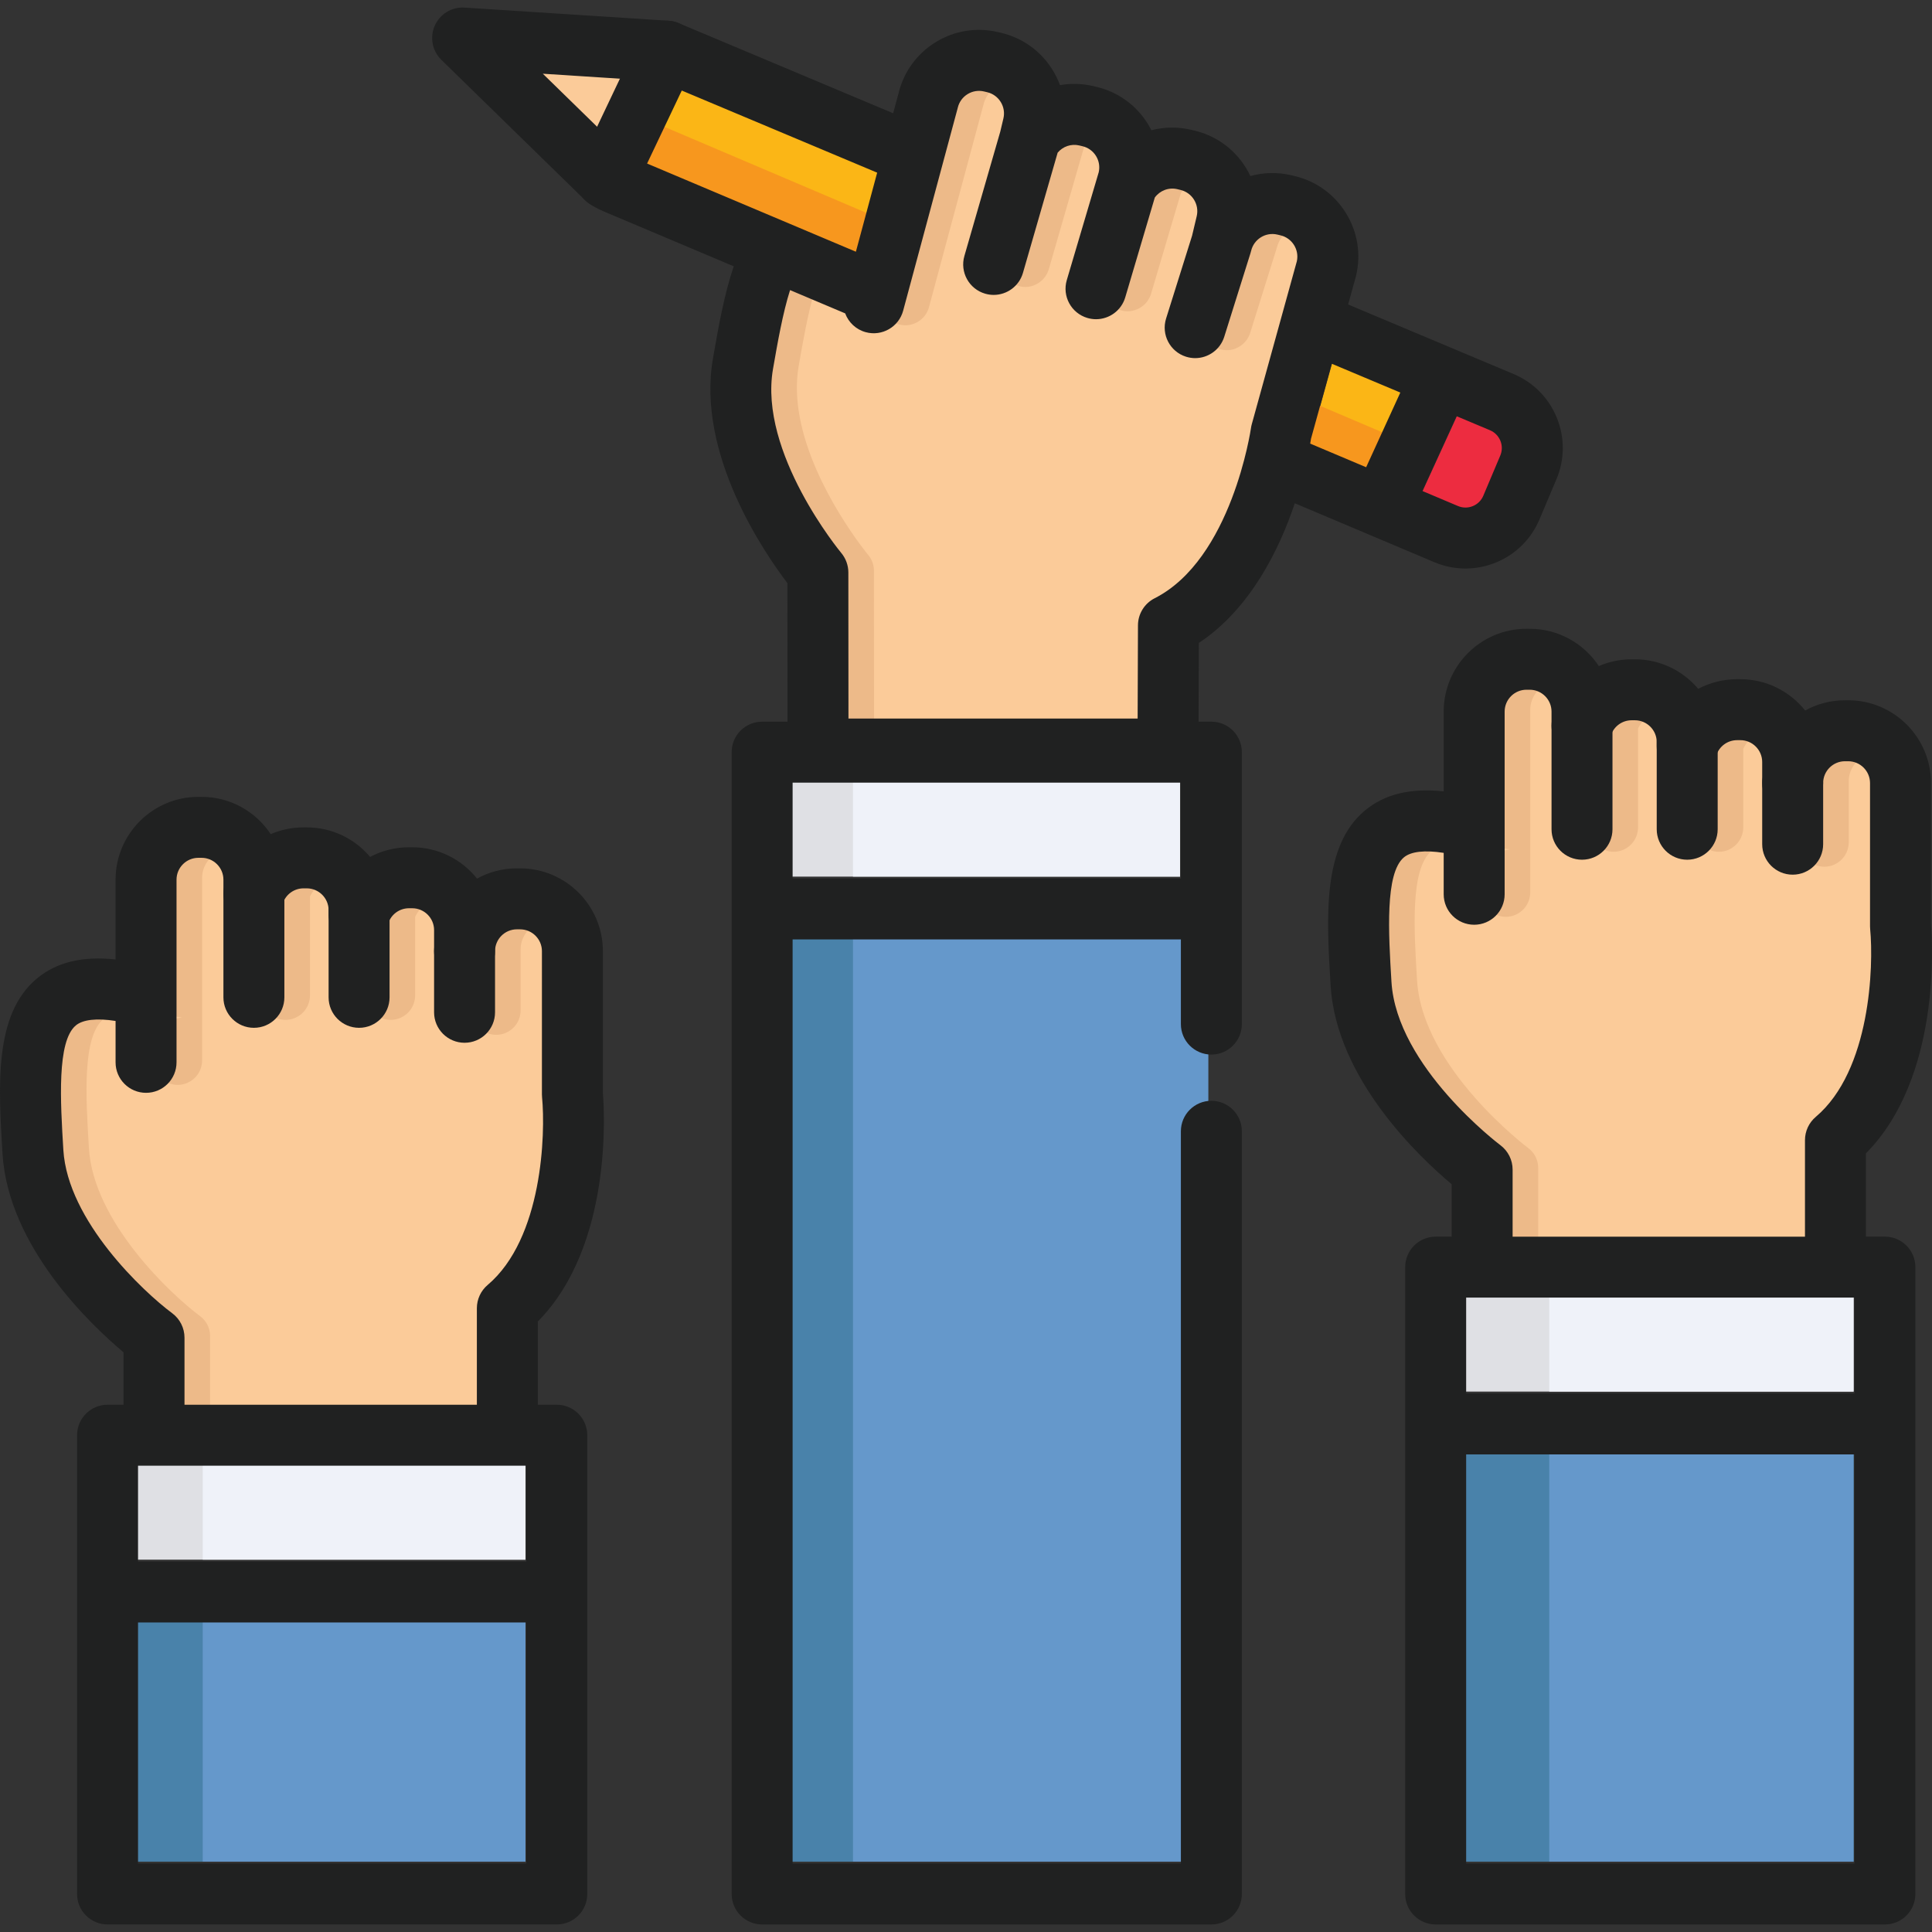
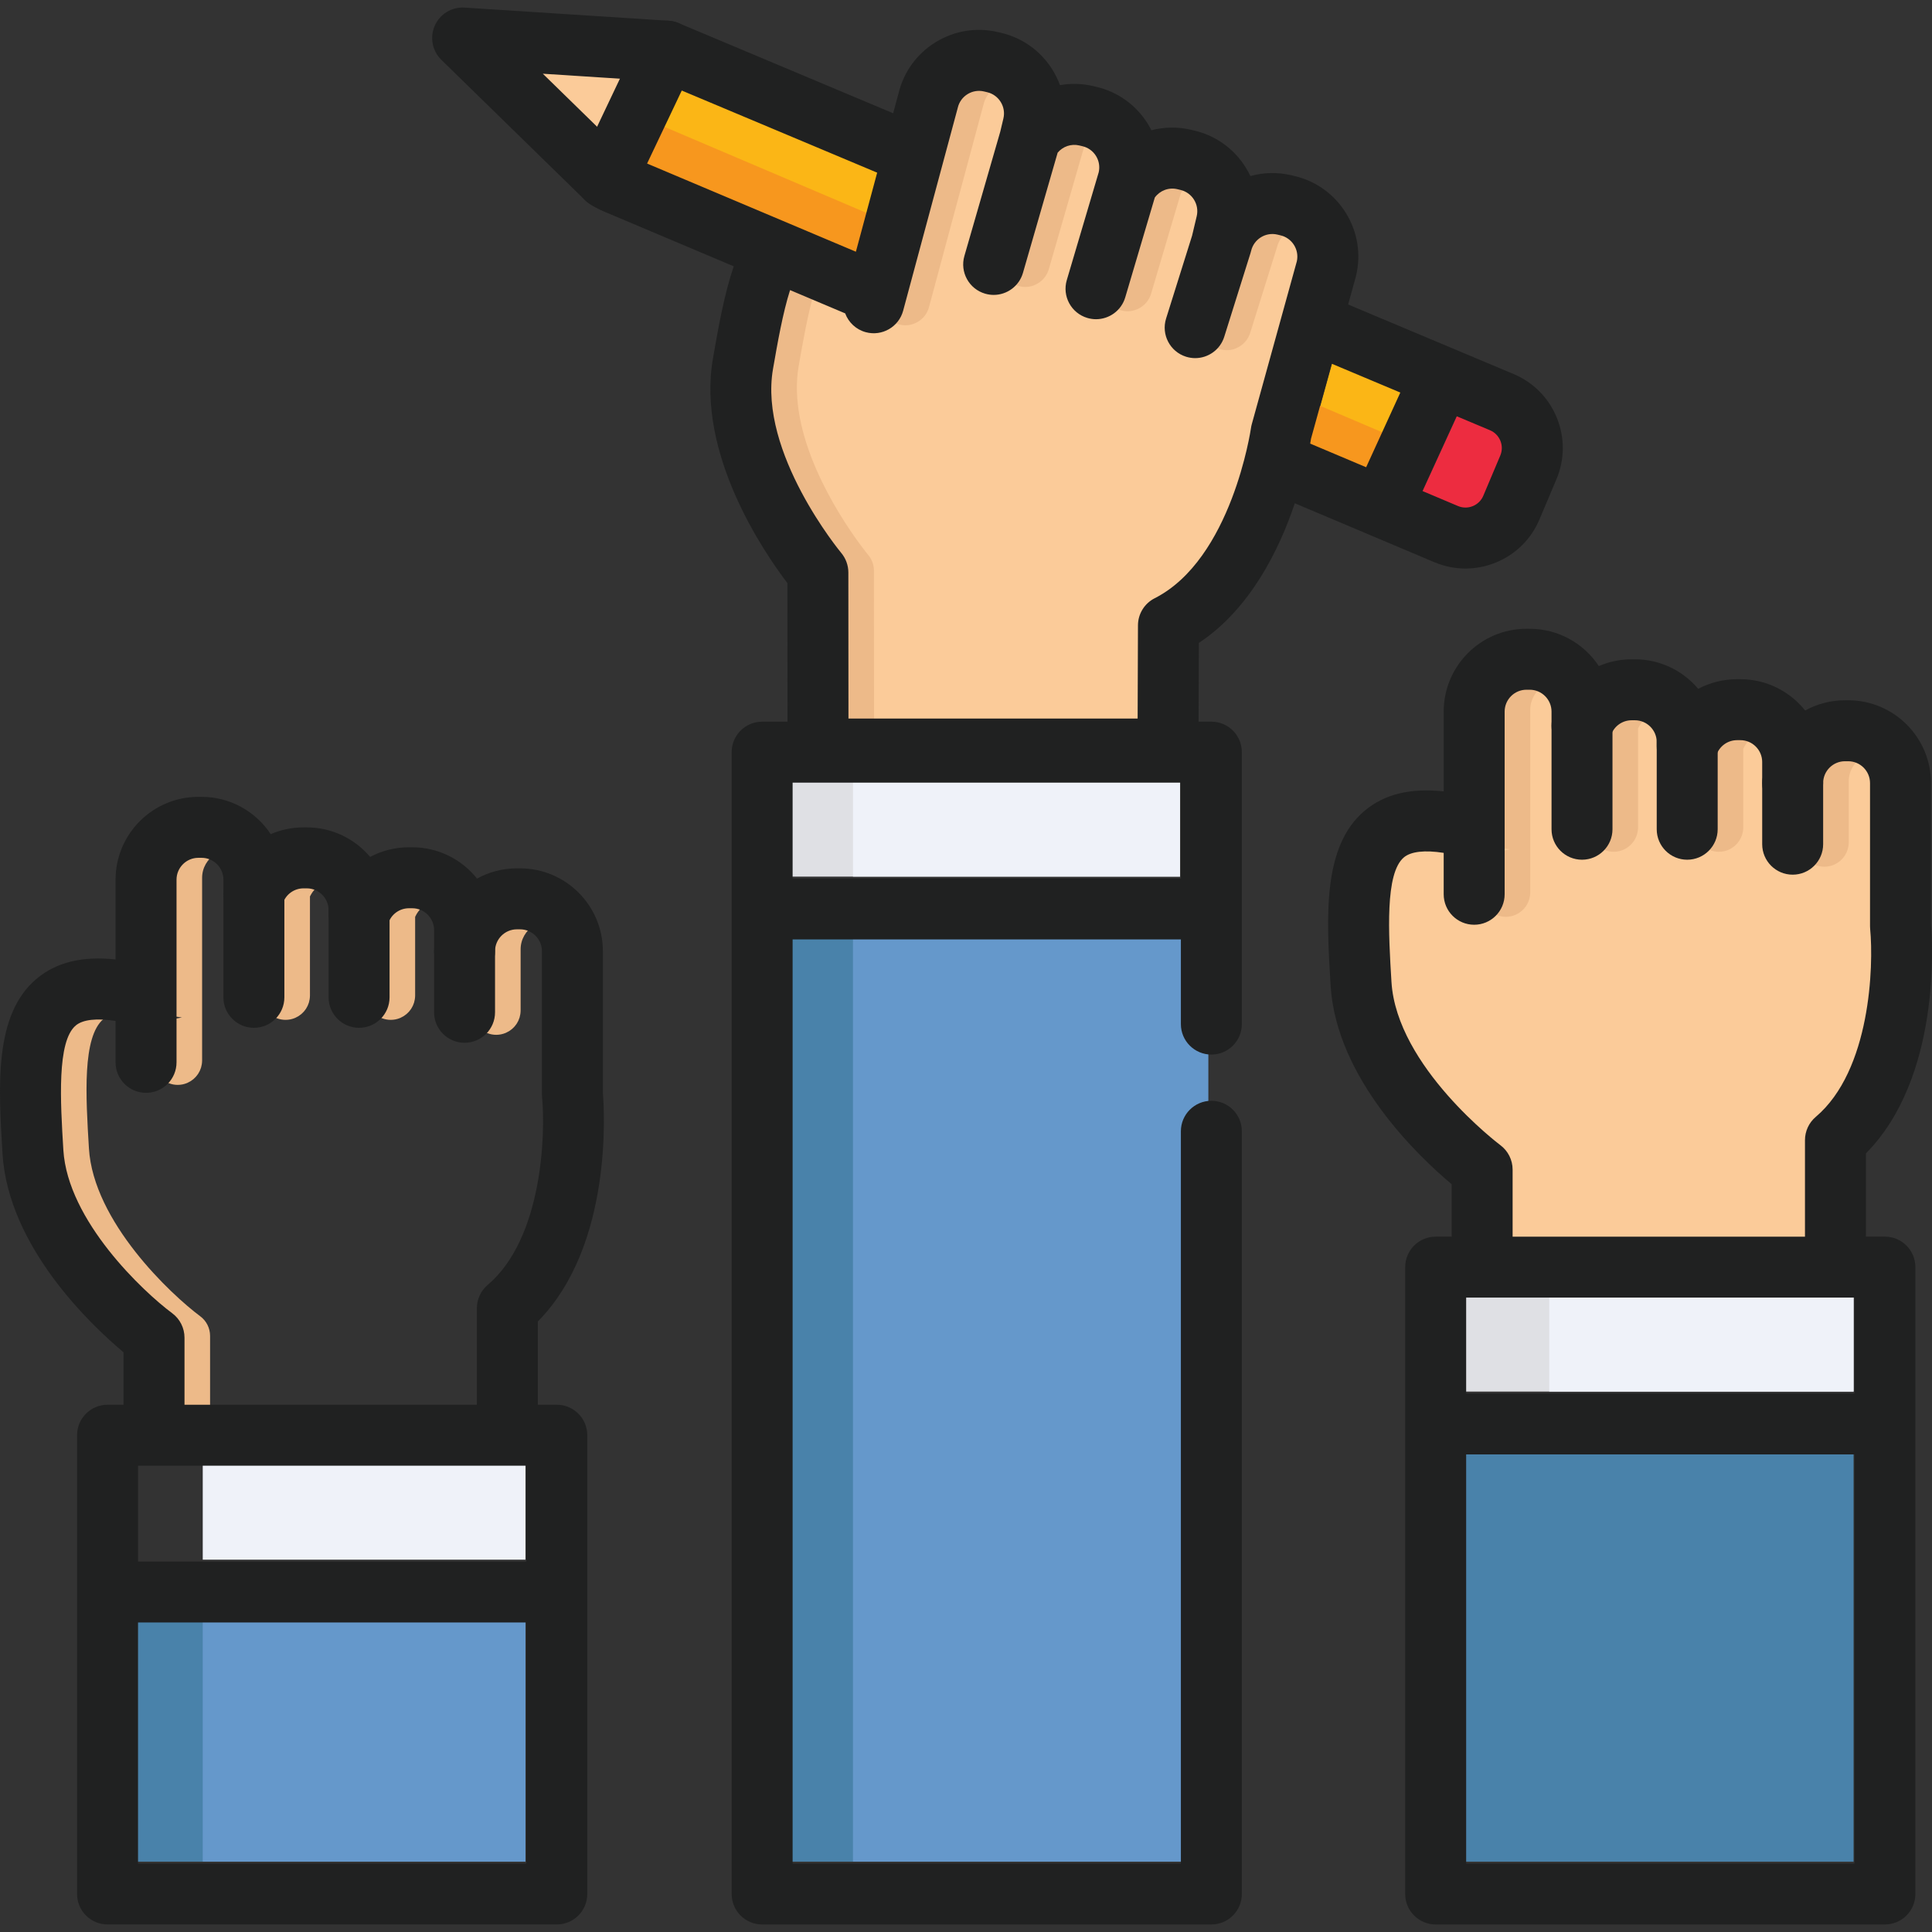
<svg xmlns="http://www.w3.org/2000/svg" version="1.1" id="Layer_1" x="0px" y="0px" viewBox="0 0 511.999 511.999" style="enable-background:new 0 0 511.999 511.999;" xml:space="preserve">
  <rect x="0" y="0" width="511.999" height="511.999" fill="#333333" stroke="none" />
  <g>
-     <path style="fill:#FBCB99;" d="M145.009,289.509v-37.932c0-1.819-0.662-3.485-1.754-4.776l0.462-0.258l-1.977-1.106   c-0.918-0.619-1.983-1.032-3.129-1.189c-0.041-0.006-0.082-0.014-0.124-0.019c-0.29-0.034-0.584-0.058-0.883-0.058h-0.843   c-4.084,0-7.406,3.322-7.406,7.406v16.199c0,0.289-0.025,0.572-0.064,0.852c-0.009,0.069-0.02,0.138-0.031,0.206   c-0.042,0.253-0.096,0.503-0.167,0.746c-0.006,0.025-0.012,0.051-0.019,0.074c-0.081,0.266-0.182,0.522-0.295,0.774   c-0.027,0.061-0.058,0.12-0.086,0.179c-0.102,0.208-0.214,0.41-0.338,0.606c-0.027,0.043-0.052,0.089-0.08,0.131   c-0.146,0.22-0.307,0.428-0.479,0.629c-0.051,0.059-0.104,0.114-0.157,0.172c-0.149,0.16-0.304,0.314-0.47,0.461   c-0.044,0.039-0.085,0.08-0.13,0.117c-0.207,0.174-0.428,0.335-0.658,0.481c-0.05,0.032-0.102,0.064-0.154,0.094   c-0.232,0.14-0.471,0.269-0.722,0.381c-0.019,0.009-0.037,0.019-0.057,0.027l-0.07,0.03c-0.766,0.32-1.605,0.499-2.486,0.499   c-3.564,0-6.462-2.898-6.462-6.462v-21.786c0-1.825-0.668-3.497-1.768-4.789l0.466-0.262l-2.017-1.118   c-0.909-0.604-1.959-1.008-3.089-1.16c-0.04-0.006-0.08-0.014-0.12-0.019c-0.289-0.034-0.58-0.057-0.878-0.057h-0.843   c-2.811,0-5.343,1.553-6.606,4.053l-0.173,0.344v20.831c0,0.289-0.025,0.572-0.062,0.853c-0.009,0.068-0.02,0.137-0.031,0.204   c-0.042,0.254-0.096,0.506-0.168,0.751c-0.006,0.023-0.011,0.047-0.017,0.069c-0.082,0.267-0.184,0.526-0.297,0.78   c-0.026,0.058-0.056,0.114-0.083,0.171c-0.103,0.212-0.219,0.419-0.344,0.617c-0.025,0.04-0.047,0.082-0.073,0.121   c-0.148,0.222-0.31,0.432-0.484,0.635c-0.048,0.056-0.1,0.11-0.151,0.164c-0.151,0.164-0.308,0.32-0.475,0.467   c-0.043,0.038-0.084,0.079-0.127,0.115c-0.207,0.173-0.426,0.333-0.656,0.48c-0.053,0.033-0.109,0.066-0.162,0.098   c-0.222,0.135-0.452,0.258-0.694,0.366c-0.034,0.016-0.068,0.034-0.103,0.05l-0.032,0.015c-0.769,0.324-1.614,0.504-2.5,0.504   c-3.563,0-6.462-2.898-6.462-6.462v-23.092c0-1.827-0.668-3.498-1.768-4.79l0.46-0.26l-1.982-1.102   c-0.915-0.614-1.977-1.023-3.119-1.178c-0.039-0.006-0.078-0.014-0.116-0.019c-0.291-0.033-0.583-0.057-0.881-0.057h-0.843   c-2.725,0-5.219,1.495-6.509,3.9l-0.193,0.358v26.241c0,0.289-0.025,0.572-0.064,0.853c-0.009,0.068-0.019,0.137-0.031,0.204   c-0.042,0.254-0.096,0.506-0.168,0.751c-0.006,0.023-0.011,0.047-0.017,0.069c-0.082,0.267-0.184,0.526-0.297,0.78   c-0.026,0.058-0.056,0.114-0.083,0.171c-0.103,0.212-0.219,0.419-0.344,0.617c-0.025,0.04-0.047,0.082-0.073,0.121   c-0.148,0.222-0.31,0.432-0.484,0.635c-0.048,0.056-0.1,0.11-0.151,0.164c-0.151,0.164-0.308,0.32-0.475,0.467   c-0.043,0.038-0.084,0.079-0.127,0.115c-0.207,0.173-0.426,0.333-0.656,0.48c-0.053,0.033-0.109,0.066-0.162,0.098   c-0.222,0.135-0.452,0.258-0.694,0.366c-0.034,0.016-0.068,0.034-0.103,0.05l-0.032,0.015c-0.769,0.324-1.614,0.504-2.5,0.504   c-3.564,0-6.462-2.898-6.462-6.462v-31.183c0-1.819-0.662-3.485-1.754-4.776l0.462-0.258l-1.977-1.106   c-0.918-0.619-1.983-1.032-3.129-1.189c-0.041-0.006-0.082-0.014-0.124-0.019c-0.29-0.034-0.584-0.058-0.883-0.058h-0.852   c-4.084,0-7.406,3.322-7.406,7.406v48.413c0,0.289-0.025,0.572-0.064,0.852c-0.009,0.07-0.02,0.138-0.031,0.206   c-0.042,0.253-0.096,0.503-0.167,0.746c-0.006,0.024-0.012,0.051-0.019,0.074c-0.081,0.266-0.182,0.522-0.295,0.774   c-0.027,0.061-0.058,0.12-0.086,0.18c-0.102,0.207-0.214,0.408-0.337,0.604c-0.028,0.044-0.053,0.09-0.082,0.134   c-0.145,0.219-0.306,0.426-0.477,0.627c-0.052,0.06-0.106,0.116-0.16,0.176c-0.145,0.158-0.299,0.309-0.462,0.453   c-0.046,0.041-0.09,0.085-0.138,0.126c-0.205,0.171-0.423,0.33-0.65,0.475c-0.056,0.036-0.112,0.068-0.169,0.102   c-0.221,0.134-0.449,0.256-0.689,0.364c-0.034,0.016-0.068,0.034-0.103,0.05l-0.032,0.015c-0.77,0.324-1.614,0.504-2.5,0.504   c-3.564,0-6.462-2.898-6.462-6.462v-9.948l7.574-1.463l-9.942-1.286c-0.02-0.003-0.039-0.003-0.06-0.006   c-0.571-0.072-1.124-0.129-1.661-0.17c-0.08-0.006-0.156-0.011-0.236-0.016c-0.492-0.033-0.971-0.057-1.433-0.064   c-0.117-0.001-0.229,0.001-0.345,0.001c-0.417,0-0.825,0.008-1.214,0.031c-0.149,0.009-0.288,0.024-0.431,0.036   c-0.345,0.028-0.687,0.061-1.01,0.109c-0.172,0.025-0.332,0.061-0.498,0.092c-0.278,0.052-0.559,0.102-0.818,0.169   c-0.192,0.05-0.367,0.112-0.549,0.169c-0.213,0.068-0.433,0.129-0.633,0.209c-0.215,0.084-0.408,0.187-0.606,0.286   c-0.144,0.071-0.3,0.134-0.435,0.212c-0.324,0.187-0.624,0.392-0.895,0.619c-5.671,4.745-4.718,20.458-3.877,34.322   c1.175,19.399,21.689,38.682,29.494,44.475c1.635,1.213,2.611,3.152,2.611,5.188v19.385h9.693h71.019v-27.193   c0-1.905,0.834-3.703,2.286-4.933c15.106-12.787,15.937-41.25,14.983-51.135C145.019,289.926,145.009,289.718,145.009,289.509z" />
    <path style="fill:#FBCB99;" d="M343.736,62.252l-2.183-1.117c-0.621-0.369-1.306-0.652-2.043-0.827l-0.827-0.197   c-0.561-0.134-1.138-0.202-1.711-0.202c-3.443,0-6.405,2.342-7.216,5.746l-7.079,22.615c-0.092,0.291-0.209,0.564-0.337,0.834   c-0.046,0.096-0.094,0.192-0.144,0.284c-0.082,0.154-0.176,0.3-0.269,0.446c-0.685,1.048-1.667,1.894-2.854,2.409l-0.541,0.235   c-0.639,0.209-1.317,0.322-2.018,0.322c-0.654,0-1.305-0.1-1.936-0.298c-1.647-0.516-2.994-1.643-3.793-3.173   c-0.799-1.53-0.955-3.279-0.437-4.926l6.886-21.945l1.254-5.27c0.586-2.462-0.141-4.934-1.722-6.683l0.467-0.285l-2.55-1.318   c-0.011-0.005-0.023-0.01-0.032-0.015c-0.244-0.124-0.495-0.238-0.755-0.336c-0.024-0.009-0.046-0.02-0.07-0.028   c-0.269-0.099-0.545-0.186-0.83-0.254l-0.815-0.193c-2.862-0.687-5.939,0.46-7.671,2.827l-0.165,0.226l-7.914,26.727   c-0.089,0.302-0.207,0.589-0.337,0.869c-0.034,0.075-0.071,0.15-0.11,0.223c-0.123,0.241-0.258,0.472-0.409,0.694   c-0.036,0.052-0.069,0.103-0.107,0.154c-0.151,0.207-0.318,0.402-0.49,0.589c-0.093,0.099-0.187,0.194-0.285,0.288   c-0.101,0.096-0.207,0.185-0.313,0.275c-0.468,0.39-0.992,0.724-1.567,0.975c-0.799,0.353-1.668,0.565-2.575,0.565   c-0.617,0-1.235-0.09-1.837-0.268c-1.655-0.49-3.021-1.594-3.844-3.112c-0.824-1.516-1.007-3.262-0.517-4.917l8.461-28.58   l0.027-0.108c0.423-1.901,0.098-3.852-0.917-5.497c-0.242-0.392-0.518-0.754-0.822-1.089l0.458-0.28l-2.118-1.089   c-0.647-0.389-1.356-0.685-2.112-0.864l-0.826-0.197c-2.691-0.64-5.581,0.321-7.362,2.44l-0.221,0.262l-9.288,32.185   c-0.087,0.303-0.204,0.592-0.333,0.873c-0.037,0.079-0.073,0.157-0.112,0.234c-0.117,0.232-0.248,0.454-0.39,0.669   c-0.048,0.071-0.097,0.143-0.148,0.212c-0.141,0.194-0.294,0.376-0.454,0.551c-0.101,0.111-0.207,0.216-0.316,0.32   c-0.084,0.08-0.171,0.154-0.258,0.229c-0.486,0.411-1.03,0.761-1.633,1.024l-0.407,0.177c-0.681,0.244-1.405,0.382-2.154,0.382   c-0.604,0-1.208-0.086-1.796-0.255c-3.424-0.988-5.404-4.577-4.417-8.001l9.535-33.045l0.819-3.454   c0.459-1.926,0.139-3.915-0.899-5.599c-0.226-0.366-0.485-0.703-0.764-1.02l0.527-0.293l-2.264-1.155   c-0.644-0.384-1.346-0.675-2.096-0.853l-0.807-0.191c-1.917-0.45-3.941-0.129-5.607,0.898c-1.683,1.037-2.861,2.669-3.322,4.604   l-14.462,53.742c-0.085,0.316-0.2,0.616-0.328,0.909c-0.03,0.07-0.064,0.14-0.096,0.208c-0.135,0.28-0.283,0.552-0.454,0.807   c-0.003,0.005-0.005,0.011-0.009,0.015c-0.178,0.263-0.38,0.506-0.592,0.739c-0.051,0.055-0.102,0.108-0.155,0.159   c-0.179,0.182-0.368,0.352-0.568,0.513c-0.053,0.042-0.101,0.088-0.155,0.128c-0.229,0.172-0.472,0.326-0.722,0.467   c-0.107,0.06-0.218,0.112-0.327,0.165c-0.866,0.425-1.825,0.674-2.835,0.674c-0.563,0-1.13-0.074-1.681-0.223   c-2.007-0.54-3.641-2.033-4.372-3.993l-0.243-0.653l-8.196-3.461l0,0l-8.684-3.666l-0.536,1.688   c-1.977,6.225-3.354,14.118-4.567,21.083c-0.376,2.151-0.519,4.336-0.473,6.531c0.397,19.021,15.11,38.75,18.298,42.804   c0.367,0.468,0.582,0.727,0.603,0.752c0.974,1.165,1.511,2.64,1.512,4.151l0.03,40.323h9.693h70.166l0.093-26.307   c0.009-2.437,1.366-4.637,3.539-5.74c21.08-10.69,26.341-45.942,26.392-46.302c0.039-0.277,0.097-0.561,0.171-0.833l11.967-43.282   c0.521-2.407-0.22-4.822-1.774-6.538L343.736,62.252z" />
    <path style="fill:#FBCB99;" d="M496.971,244.964V207.03c0-1.818-0.661-3.483-1.753-4.774l0.461-0.258l-1.978-1.108   c-0.917-0.619-1.982-1.031-3.125-1.188c-0.041-0.006-0.082-0.014-0.123-0.019c-0.292-0.034-0.585-0.058-0.884-0.058h-0.843   c-4.085,0-7.408,3.322-7.408,7.405v16.199c0,0.289-0.025,0.572-0.064,0.852c-0.009,0.069-0.02,0.138-0.031,0.206   c-0.042,0.253-0.096,0.503-0.167,0.746c-0.006,0.025-0.012,0.051-0.019,0.074c-0.081,0.266-0.182,0.522-0.295,0.774   c-0.027,0.061-0.058,0.12-0.086,0.179c-0.102,0.208-0.214,0.41-0.337,0.606c-0.027,0.043-0.052,0.089-0.08,0.131   c-0.146,0.22-0.307,0.429-0.479,0.629c-0.051,0.059-0.104,0.114-0.157,0.172c-0.149,0.162-0.304,0.314-0.47,0.461   c-0.044,0.039-0.085,0.08-0.13,0.117c-0.207,0.174-0.428,0.335-0.658,0.481c-0.05,0.032-0.102,0.064-0.154,0.094   c-0.232,0.14-0.47,0.269-0.722,0.381c-0.019,0.009-0.037,0.019-0.057,0.027l-0.07,0.03c-0.766,0.32-1.605,0.499-2.486,0.499   c-3.564,0-6.462-2.898-6.462-6.462v-21.785c0-1.825-0.667-3.496-1.767-4.788l0.463-0.258l-1.977-1.1   c-0.915-0.616-1.979-1.026-3.123-1.183c-0.04-0.006-0.08-0.014-0.12-0.019c-0.29-0.033-0.582-0.057-0.879-0.057h-0.843   c-2.812,0-5.344,1.552-6.606,4.053l-0.173,0.342v20.832c0,0.289-0.025,0.572-0.064,0.852c-0.009,0.069-0.02,0.138-0.031,0.206   c-0.042,0.253-0.096,0.503-0.167,0.746c-0.006,0.025-0.012,0.051-0.019,0.074c-0.081,0.266-0.182,0.522-0.295,0.774   c-0.027,0.061-0.058,0.12-0.086,0.179c-0.102,0.208-0.214,0.41-0.338,0.606c-0.027,0.043-0.052,0.089-0.08,0.131   c-0.146,0.22-0.307,0.429-0.479,0.629c-0.051,0.059-0.104,0.114-0.157,0.172c-0.149,0.16-0.304,0.314-0.468,0.461   c-0.044,0.039-0.085,0.08-0.13,0.117c-0.207,0.174-0.429,0.335-0.658,0.481c-0.05,0.032-0.102,0.064-0.154,0.094   c-0.232,0.14-0.47,0.269-0.722,0.381c-0.019,0.009-0.037,0.019-0.057,0.027l-0.07,0.03c-0.766,0.32-1.605,0.499-2.486,0.499   c-3.564,0-6.462-2.898-6.462-6.462v-23.091c0-1.828-0.669-3.5-1.771-4.793l0.459-0.258l-1.983-1.103   c-0.914-0.613-1.972-1.02-3.111-1.176c-0.04-0.005-0.08-0.014-0.121-0.019c-0.289-0.033-0.582-0.057-0.88-0.057h-0.843   c-2.725,0-5.221,1.494-6.511,3.898l-0.193,0.359v26.241c0,0.289-0.025,0.572-0.064,0.852c-0.009,0.069-0.019,0.138-0.031,0.206   c-0.042,0.253-0.096,0.503-0.167,0.746c-0.006,0.025-0.012,0.051-0.019,0.074c-0.081,0.266-0.182,0.522-0.295,0.774   c-0.027,0.061-0.058,0.12-0.086,0.18c-0.102,0.207-0.214,0.408-0.336,0.604c-0.028,0.044-0.053,0.09-0.082,0.134   c-0.145,0.219-0.306,0.426-0.477,0.627c-0.052,0.06-0.106,0.116-0.159,0.176c-0.145,0.157-0.299,0.309-0.462,0.453   c-0.046,0.041-0.09,0.085-0.138,0.126c-0.205,0.171-0.423,0.33-0.649,0.475c-0.056,0.036-0.112,0.069-0.169,0.102   c-0.221,0.134-0.449,0.256-0.689,0.364c-0.034,0.016-0.068,0.034-0.103,0.05l-0.032,0.015c-0.77,0.324-1.614,0.504-2.5,0.504   c-3.564,0-6.462-2.898-6.462-6.462v-31.182c0-1.818-0.661-3.483-1.753-4.775l0.457-0.255l-1.96-1.101   c-0.919-0.624-1.988-1.039-3.138-1.197c-0.042-0.006-0.084-0.015-0.126-0.02c-0.292-0.034-0.585-0.058-0.884-0.058h-0.843   c-4.083,0-7.404,3.322-7.404,7.406v48.413c0,0.289-0.025,0.572-0.064,0.852c-0.009,0.069-0.02,0.138-0.031,0.206   c-0.042,0.253-0.096,0.503-0.167,0.746c-0.006,0.025-0.012,0.051-0.019,0.074c-0.081,0.266-0.182,0.522-0.295,0.774   c-0.027,0.061-0.058,0.12-0.086,0.18c-0.102,0.207-0.214,0.408-0.337,0.604c-0.028,0.044-0.053,0.09-0.082,0.134   c-0.145,0.219-0.306,0.426-0.477,0.627c-0.052,0.06-0.106,0.116-0.159,0.176c-0.145,0.157-0.299,0.309-0.462,0.453   c-0.046,0.041-0.09,0.085-0.138,0.126c-0.205,0.171-0.423,0.33-0.651,0.475c-0.056,0.036-0.112,0.069-0.169,0.102   c-0.221,0.134-0.449,0.256-0.689,0.364c-0.034,0.016-0.068,0.034-0.103,0.05l-0.032,0.015c-0.77,0.324-1.614,0.504-2.5,0.504   c-3.564,0-6.462-2.898-6.462-6.462v-9.95l7.565-1.463l-9.937-1.285c-0.025-0.003-0.048-0.004-0.073-0.008   c-0.568-0.072-1.119-0.129-1.652-0.169c-0.074-0.006-0.148-0.011-0.221-0.015c-0.501-0.034-0.986-0.057-1.455-0.064   c-0.107-0.002-0.208,0-0.312,0c-0.426,0-0.844,0.009-1.243,0.032c-0.139,0.009-0.269,0.022-0.404,0.033   c-0.353,0.029-0.701,0.062-1.031,0.111c-0.169,0.025-0.326,0.06-0.489,0.09c-0.28,0.052-0.561,0.102-0.823,0.169   c-0.197,0.051-0.377,0.114-0.563,0.173c-0.207,0.066-0.423,0.127-0.616,0.204c-0.229,0.09-0.435,0.198-0.646,0.304   c-0.13,0.066-0.274,0.123-0.397,0.195c-0.324,0.187-0.625,0.393-0.897,0.621c-5.671,4.745-4.718,20.458-3.877,34.321   c1.413,23.315,29.221,44.27,29.5,44.478c1.633,1.218,2.606,3.157,2.606,5.186v19.385h9.693h71.016V301.65   c0-1.905,0.832-3.703,2.286-4.932c15.106-12.787,15.937-41.25,14.983-51.133C496.982,245.381,496.971,245.172,496.971,244.964z" />
  </g>
  <g>
    <path style="fill:#EDBA89;" d="M53.063,348.821c-7.805-5.793-28.319-25.075-29.494-44.475c-0.841-13.864-1.794-29.577,3.877-34.322   c0.271-0.227,0.571-0.432,0.895-0.619c0.135-0.079,0.292-0.141,0.435-0.212c0.198-0.099,0.391-0.202,0.606-0.286   c0.2-0.08,0.42-0.142,0.633-0.209c0.182-0.058,0.358-0.12,0.549-0.169c0.061-0.016,0.128-0.025,0.191-0.04l-1.101-0.142   c-0.02-0.003-0.039-0.003-0.06-0.006c-0.571-0.072-1.124-0.129-1.661-0.17c-0.08-0.006-0.156-0.011-0.236-0.016   c-0.492-0.033-0.971-0.057-1.433-0.064c-0.117-0.001-0.229,0.001-0.345,0.001c-0.417,0-0.825,0.008-1.214,0.031   c-0.149,0.009-0.288,0.024-0.431,0.036c-0.345,0.028-0.687,0.061-1.01,0.109c-0.172,0.025-0.332,0.061-0.498,0.092   c-0.278,0.052-0.559,0.102-0.818,0.169c-0.192,0.05-0.367,0.112-0.549,0.169c-0.213,0.068-0.433,0.129-0.633,0.209   c-0.215,0.084-0.408,0.187-0.606,0.286c-0.144,0.071-0.3,0.134-0.435,0.212c-0.324,0.187-0.624,0.392-0.895,0.619   c-5.671,4.745-4.718,20.458-3.877,34.322c1.175,19.399,21.689,38.682,29.494,44.475c1.635,1.213,2.611,3.152,2.611,5.188v19.385   h8.616v-19.385C55.672,351.972,54.697,350.033,53.063,348.821z" />
    <path style="fill:#EDBA89;" d="M131.506,274.238c0.88,0,1.72-0.179,2.486-0.499l0.07-0.03c0.02-0.009,0.038-0.019,0.057-0.027   c0.251-0.112,0.49-0.241,0.722-0.381c0.052-0.03,0.104-0.061,0.154-0.094c0.23-0.148,0.451-0.307,0.658-0.481   c0.045-0.038,0.086-0.079,0.13-0.117c0.165-0.146,0.321-0.299,0.47-0.461c0.053-0.058,0.107-0.113,0.157-0.172   c0.172-0.201,0.334-0.409,0.479-0.629c0.028-0.042,0.053-0.088,0.08-0.131c0.123-0.196,0.236-0.397,0.337-0.606   c0.028-0.059,0.059-0.117,0.086-0.179c0.113-0.251,0.214-0.508,0.295-0.774c0.008-0.024,0.013-0.051,0.019-0.074   c0.071-0.244,0.125-0.493,0.167-0.746c0.012-0.068,0.023-0.137,0.031-0.206c0.038-0.28,0.064-0.563,0.064-0.852v-16.199   c0-2.657,1.411-4.984,3.518-6.292c-0.859-0.531-1.831-0.895-2.877-1.038c-0.041-0.006-0.082-0.014-0.124-0.019   c-0.29-0.034-0.584-0.058-0.883-0.058h-0.843c-4.084,0-7.406,3.322-7.406,7.406v16.199c0,0.289-0.025,0.572-0.064,0.852   c-0.009,0.069-0.02,0.138-0.031,0.206c-0.042,0.253-0.096,0.503-0.167,0.746c-0.006,0.025-0.012,0.051-0.019,0.074   c-0.081,0.266-0.182,0.522-0.295,0.774c-0.027,0.061-0.058,0.12-0.086,0.179c-0.102,0.208-0.214,0.41-0.338,0.606   c-0.027,0.043-0.052,0.089-0.08,0.131c-0.146,0.22-0.307,0.428-0.479,0.629c-0.051,0.059-0.104,0.114-0.157,0.172   c-0.139,0.151-0.285,0.293-0.438,0.431C128.342,273.606,129.85,274.238,131.506,274.238z" />
    <path style="fill:#EDBA89;" d="M103.553,270.274c0.885,0,1.731-0.18,2.5-0.504l0.032-0.015c0.034-0.015,0.069-0.033,0.103-0.05   c0.241-0.108,0.472-0.232,0.694-0.366c0.054-0.032,0.109-0.065,0.162-0.098c0.229-0.149,0.449-0.307,0.656-0.48   c0.043-0.037,0.084-0.078,0.127-0.115c0.167-0.149,0.325-0.304,0.475-0.467c0.051-0.055,0.102-0.109,0.151-0.164   c0.173-0.202,0.337-0.414,0.484-0.635c0.026-0.039,0.048-0.081,0.073-0.121c0.125-0.199,0.241-0.405,0.344-0.617   c0.027-0.057,0.057-0.113,0.083-0.171c0.113-0.253,0.215-0.513,0.297-0.78c0.006-0.022,0.011-0.046,0.017-0.069   c0.072-0.246,0.126-0.496,0.168-0.751c0.012-0.068,0.023-0.136,0.031-0.204c0.038-0.281,0.064-0.565,0.064-0.853v-20.831   l0.173-0.344c0.627-1.241,1.568-2.247,2.699-2.947c-0.857-0.527-1.825-0.888-2.867-1.03c-0.04-0.006-0.08-0.014-0.12-0.019   c-0.289-0.034-0.58-0.057-0.878-0.057h-0.843c-2.811,0-5.343,1.553-6.606,4.053l-0.173,0.344v20.831   c0,0.289-0.025,0.572-0.062,0.853c-0.009,0.068-0.02,0.137-0.031,0.204c-0.042,0.254-0.096,0.506-0.168,0.751   c-0.006,0.023-0.011,0.047-0.017,0.069c-0.082,0.267-0.184,0.526-0.297,0.78c-0.026,0.058-0.056,0.114-0.083,0.171   c-0.103,0.212-0.219,0.419-0.344,0.617c-0.025,0.04-0.047,0.082-0.073,0.121c-0.148,0.222-0.31,0.432-0.484,0.635   c-0.048,0.056-0.1,0.11-0.151,0.164c-0.14,0.153-0.289,0.296-0.443,0.435C100.389,269.642,101.897,270.274,103.553,270.274z" />
    <path style="fill:#EDBA89;" d="M75.679,270.274c0.885,0,1.731-0.18,2.5-0.504l0.032-0.015c0.034-0.015,0.068-0.033,0.103-0.05   c0.241-0.108,0.472-0.232,0.694-0.366c0.054-0.032,0.109-0.065,0.162-0.098c0.229-0.149,0.449-0.307,0.656-0.48   c0.043-0.037,0.084-0.078,0.127-0.115c0.167-0.149,0.325-0.304,0.475-0.467c0.051-0.055,0.102-0.109,0.151-0.164   c0.173-0.202,0.337-0.414,0.484-0.635c0.026-0.039,0.048-0.081,0.073-0.121c0.125-0.199,0.241-0.405,0.344-0.617   c0.027-0.057,0.057-0.113,0.083-0.171c0.113-0.253,0.215-0.513,0.297-0.78c0.006-0.022,0.011-0.046,0.017-0.069   c0.072-0.246,0.126-0.496,0.168-0.751c0.012-0.068,0.023-0.136,0.031-0.204c0.038-0.281,0.064-0.565,0.064-0.853v-26.241   l0.193-0.358c0.626-1.166,1.539-2.113,2.62-2.785c-0.863-0.532-1.837-0.897-2.885-1.039c-0.039-0.006-0.078-0.014-0.116-0.019   c-0.291-0.033-0.583-0.057-0.881-0.057h-0.843c-2.725,0-5.219,1.495-6.509,3.9l-0.193,0.358v26.241   c0,0.289-0.025,0.572-0.064,0.853c-0.009,0.068-0.019,0.137-0.031,0.204c-0.042,0.254-0.096,0.506-0.168,0.751   c-0.006,0.023-0.011,0.047-0.017,0.069c-0.082,0.267-0.184,0.526-0.297,0.78c-0.026,0.058-0.056,0.114-0.083,0.171   c-0.103,0.212-0.219,0.419-0.344,0.617c-0.025,0.04-0.047,0.082-0.073,0.121c-0.148,0.222-0.31,0.432-0.484,0.635   c-0.048,0.056-0.1,0.11-0.151,0.164c-0.14,0.153-0.289,0.296-0.443,0.435C72.514,269.642,74.022,270.274,75.679,270.274z" />
    <path style="fill:#EDBA89;" d="M48.212,269.631l-3.266,0.631v10.78c0,0.289-0.025,0.572-0.064,0.852   c-0.009,0.07-0.02,0.138-0.031,0.206c-0.042,0.253-0.096,0.503-0.167,0.746c-0.006,0.024-0.012,0.051-0.019,0.074   c-0.081,0.266-0.182,0.522-0.295,0.774c-0.027,0.061-0.058,0.12-0.086,0.18c-0.102,0.207-0.214,0.408-0.337,0.604   c-0.028,0.044-0.053,0.09-0.082,0.134c-0.145,0.219-0.306,0.426-0.477,0.627c-0.052,0.06-0.106,0.116-0.16,0.176   c-0.137,0.15-0.284,0.292-0.436,0.429c1.144,1.027,2.653,1.66,4.309,1.66c0.885,0,1.73-0.18,2.5-0.504l0.032-0.015   c0.036-0.015,0.068-0.033,0.103-0.05c0.24-0.108,0.468-0.23,0.689-0.364c0.057-0.033,0.113-0.067,0.169-0.102   c0.227-0.146,0.445-0.304,0.65-0.475c0.047-0.041,0.092-0.085,0.138-0.126c0.162-0.144,0.317-0.295,0.462-0.453   c0.055-0.059,0.109-0.115,0.16-0.176c0.171-0.2,0.333-0.408,0.477-0.627c0.029-0.043,0.054-0.089,0.082-0.134   c0.122-0.196,0.235-0.396,0.337-0.604c0.028-0.06,0.059-0.118,0.086-0.18c0.113-0.251,0.214-0.508,0.295-0.774   c0.008-0.024,0.013-0.051,0.019-0.074c0.071-0.244,0.125-0.493,0.167-0.746c0.012-0.069,0.023-0.137,0.031-0.206   c0.038-0.28,0.064-0.563,0.064-0.852v-48.413c0-2.657,1.411-4.984,3.518-6.292c-0.859-0.531-1.831-0.895-2.877-1.038   c-0.041-0.006-0.082-0.014-0.124-0.019c-0.29-0.034-0.584-0.058-0.883-0.058h-0.846c-4.084,0-7.406,3.322-7.406,7.406v36.579   L48.212,269.631z" />
    <path style="fill:#EDBA89;" d="M322.341,89.104c-0.046,0.096-0.094,0.192-0.144,0.284c-0.082,0.154-0.176,0.3-0.269,0.446   c-0.311,0.477-0.691,0.906-1.119,1.286c0.683,0.616,1.482,1.099,2.385,1.381c0.631,0.199,1.282,0.298,1.936,0.298   c0.701,0,1.38-0.112,2.018-0.322l0.541-0.235c1.188-0.516,2.17-1.362,2.854-2.409c0.094-0.145,0.187-0.292,0.269-0.446   c0.051-0.093,0.098-0.188,0.144-0.284c0.127-0.269,0.246-0.544,0.337-0.834l7.079-22.615c0.462-1.936,1.633-3.508,3.178-4.521   c-0.62-0.368-1.305-0.65-2.041-0.826l-0.827-0.197c-0.561-0.134-1.138-0.202-1.711-0.202c-3.443,0-6.405,2.342-7.216,5.746   l-7.079,22.615C322.585,88.561,322.468,88.835,322.341,89.104z" />
    <path style="fill:#EDBA89;" d="M296.09,78.726c-0.034,0.075-0.071,0.15-0.11,0.223c-0.123,0.241-0.258,0.472-0.409,0.694   c-0.036,0.052-0.069,0.103-0.107,0.154c-0.151,0.207-0.318,0.402-0.49,0.589c-0.093,0.099-0.187,0.194-0.285,0.288   c-0.05,0.047-0.103,0.09-0.154,0.136c0.706,0.639,1.538,1.133,2.478,1.412c0.602,0.178,1.22,0.268,1.837,0.268   c0.907,0,1.776-0.212,2.575-0.565c0.575-0.251,1.099-0.585,1.567-0.975c0.107-0.089,0.212-0.179,0.313-0.275   c0.098-0.094,0.193-0.188,0.285-0.288c0.172-0.187,0.339-0.381,0.49-0.589c0.037-0.051,0.07-0.102,0.107-0.154   c0.151-0.221,0.286-0.452,0.409-0.694c0.038-0.073,0.074-0.148,0.11-0.223c0.13-0.28,0.248-0.566,0.337-0.869l7.914-26.727   l0.165-0.226c0.532-0.728,1.202-1.324,1.944-1.803l-0.383-0.199c-0.011-0.005-0.023-0.01-0.032-0.015   c-0.244-0.124-0.495-0.238-0.755-0.336c-0.024-0.009-0.046-0.02-0.07-0.028c-0.269-0.099-0.545-0.186-0.83-0.254l-0.815-0.193   c-2.862-0.687-5.94,0.46-7.671,2.827l-0.165,0.226l-7.914,26.727C296.337,78.159,296.22,78.446,296.09,78.726z" />
    <path style="fill:#EDBA89;" d="M268.986,72.247c-0.037,0.079-0.073,0.157-0.112,0.234c-0.117,0.232-0.248,0.454-0.39,0.669   c-0.048,0.071-0.097,0.143-0.148,0.212c-0.141,0.194-0.294,0.376-0.454,0.551c-0.101,0.111-0.207,0.216-0.316,0.32   c-0.053,0.051-0.108,0.096-0.162,0.143c0.705,0.638,1.556,1.134,2.53,1.414c0.588,0.169,1.192,0.255,1.796,0.255   c0.749,0,1.473-0.139,2.154-0.382l0.407-0.177c0.603-0.263,1.146-0.613,1.633-1.024c0.087-0.075,0.174-0.15,0.258-0.229   c0.109-0.103,0.214-0.209,0.316-0.32c0.159-0.176,0.313-0.358,0.454-0.551c0.051-0.069,0.099-0.141,0.148-0.212   c0.143-0.214,0.272-0.437,0.39-0.669c0.039-0.076,0.075-0.155,0.112-0.234c0.128-0.281,0.246-0.57,0.333-0.873l9.288-32.185   l0.221-0.262c0.468-0.557,1.014-1.027,1.611-1.416c-0.628-0.368-1.311-0.654-2.039-0.827l-0.826-0.197   c-2.691-0.64-5.581,0.321-7.362,2.44l-0.221,0.262l-9.288,32.185C269.23,71.678,269.114,71.966,268.986,72.247z" />
    <path style="fill:#EDBA89;" d="M238.259,85.986c0.551,0.149,1.117,0.223,1.681,0.223c1.009,0,1.969-0.249,2.835-0.674   c0.11-0.054,0.221-0.106,0.327-0.165c0.25-0.141,0.492-0.294,0.722-0.467c0.054-0.04,0.102-0.086,0.155-0.128   c0.2-0.159,0.389-0.331,0.568-0.513c0.053-0.053,0.104-0.106,0.155-0.159c0.212-0.233,0.415-0.475,0.592-0.739   c0.003-0.004,0.005-0.01,0.009-0.015c0.171-0.254,0.32-0.527,0.454-0.807c0.032-0.068,0.066-0.138,0.096-0.208   c0.128-0.292,0.243-0.593,0.328-0.909l14.462-53.742c0.445-1.87,1.564-3.45,3.156-4.49c-0.628-0.368-1.309-0.649-2.035-0.823   l-0.807-0.191c-1.917-0.45-3.941-0.129-5.607,0.898c-1.683,1.037-2.861,2.669-3.322,4.604l-14.462,53.742   c-0.085,0.316-0.2,0.616-0.328,0.909c-0.03,0.07-0.064,0.14-0.096,0.208c-0.135,0.28-0.283,0.552-0.454,0.807   c-0.003,0.005-0.005,0.011-0.009,0.015c-0.178,0.263-0.38,0.506-0.592,0.739c-0.051,0.055-0.102,0.108-0.155,0.159   c-0.098,0.099-0.206,0.187-0.31,0.28C236.364,85.217,237.265,85.719,238.259,85.986z" />
    <path style="fill:#EDBA89;" d="M230.088,147.071c-0.022-0.025-0.236-0.284-0.603-0.752c-3.188-4.054-17.9-23.783-18.298-42.804   c-0.046-2.195,0.098-4.38,0.473-6.531c1.117-6.41,2.379-13.592,4.113-19.551l-7.625-3.219l-0.536,1.688   c-1.977,6.225-3.354,14.118-4.567,21.083c-0.376,2.151-0.519,4.336-0.473,6.531c0.397,19.021,15.11,38.75,18.298,42.804   c0.367,0.468,0.582,0.727,0.603,0.752c0.974,1.165,1.511,2.64,1.512,4.151l0.03,40.323h8.616l-0.03-40.323   C231.599,149.711,231.061,148.236,230.088,147.071z" />
    <path style="fill:#EDBA89;" d="M455.519,225.729c0.88,0,1.72-0.179,2.486-0.499l0.07-0.03c0.02-0.009,0.038-0.019,0.057-0.027   c0.251-0.112,0.49-0.241,0.722-0.381c0.052-0.03,0.104-0.061,0.154-0.094c0.23-0.148,0.451-0.307,0.658-0.481   c0.045-0.038,0.086-0.079,0.13-0.117c0.165-0.146,0.321-0.299,0.468-0.461c0.053-0.058,0.107-0.113,0.157-0.172   c0.172-0.2,0.334-0.409,0.479-0.629c0.028-0.042,0.053-0.088,0.08-0.131c0.123-0.196,0.236-0.397,0.338-0.606   c0.028-0.059,0.059-0.117,0.086-0.179c0.113-0.251,0.214-0.508,0.295-0.774c0.008-0.025,0.013-0.051,0.019-0.074   c0.071-0.244,0.125-0.493,0.167-0.746c0.012-0.068,0.023-0.137,0.031-0.206c0.038-0.28,0.064-0.563,0.064-0.852v-20.832   l0.173-0.342c0.627-1.241,1.567-2.248,2.699-2.947c-0.857-0.527-1.824-0.887-2.866-1.03c-0.04-0.006-0.08-0.014-0.12-0.019   c-0.29-0.033-0.582-0.057-0.879-0.057h-0.843c-2.812,0-5.344,1.552-6.606,4.053l-0.173,0.342v20.832   c0,0.289-0.025,0.572-0.064,0.852c-0.009,0.069-0.02,0.138-0.031,0.206c-0.042,0.253-0.096,0.503-0.167,0.746   c-0.006,0.025-0.012,0.051-0.019,0.074c-0.081,0.266-0.182,0.522-0.295,0.774c-0.027,0.061-0.058,0.12-0.086,0.179   c-0.102,0.208-0.214,0.41-0.338,0.606c-0.027,0.043-0.052,0.089-0.08,0.131c-0.146,0.22-0.307,0.429-0.479,0.629   c-0.051,0.059-0.104,0.114-0.157,0.172c-0.139,0.151-0.285,0.293-0.438,0.431C452.354,225.096,453.863,225.729,455.519,225.729z" />
    <path style="fill:#EDBA89;" d="M483.47,229.691c0.88,0,1.72-0.179,2.486-0.499l0.071-0.03c0.019-0.009,0.038-0.019,0.057-0.027   c0.251-0.112,0.49-0.241,0.722-0.381c0.052-0.03,0.104-0.061,0.154-0.094c0.23-0.148,0.451-0.307,0.658-0.481   c0.045-0.038,0.086-0.079,0.13-0.117c0.165-0.146,0.321-0.299,0.47-0.461c0.053-0.058,0.107-0.113,0.156-0.172   c0.172-0.2,0.334-0.409,0.479-0.629c0.028-0.042,0.053-0.088,0.08-0.131c0.123-0.196,0.236-0.397,0.338-0.606   c0.028-0.059,0.059-0.117,0.086-0.179c0.113-0.251,0.214-0.508,0.295-0.774c0.008-0.024,0.013-0.051,0.019-0.074   c0.071-0.244,0.125-0.493,0.167-0.746c0.012-0.069,0.023-0.137,0.031-0.206c0.038-0.28,0.064-0.563,0.064-0.852v-16.199   c0-2.656,1.412-4.983,3.52-6.291c-0.859-0.531-1.832-0.895-2.876-1.038c-0.041-0.006-0.082-0.014-0.123-0.019   c-0.292-0.034-0.585-0.058-0.884-0.058h-0.843c-4.085,0-7.408,3.322-7.408,7.405v16.199c0,0.289-0.025,0.572-0.064,0.852   c-0.009,0.069-0.02,0.138-0.031,0.206c-0.042,0.253-0.096,0.503-0.167,0.746c-0.007,0.025-0.012,0.051-0.019,0.074   c-0.081,0.266-0.182,0.522-0.295,0.774c-0.027,0.061-0.058,0.12-0.086,0.179c-0.102,0.208-0.214,0.41-0.337,0.606   c-0.027,0.043-0.052,0.089-0.08,0.131c-0.146,0.22-0.307,0.429-0.479,0.629c-0.051,0.059-0.104,0.114-0.157,0.172   c-0.139,0.151-0.285,0.294-0.438,0.431C480.305,229.06,481.813,229.691,483.47,229.691z" />
    <path style="fill:#EDBA89;" d="M400.167,225.085l-3.257,0.63v10.784c0,0.289-0.025,0.572-0.064,0.852   c-0.009,0.069-0.02,0.138-0.031,0.206c-0.042,0.253-0.096,0.503-0.167,0.746c-0.007,0.025-0.012,0.051-0.019,0.074   c-0.081,0.266-0.182,0.522-0.295,0.774c-0.027,0.061-0.058,0.12-0.086,0.18c-0.102,0.207-0.214,0.408-0.337,0.604   c-0.028,0.044-0.053,0.09-0.082,0.134c-0.145,0.219-0.306,0.426-0.477,0.627c-0.052,0.06-0.106,0.116-0.159,0.176   c-0.137,0.15-0.284,0.291-0.436,0.429c1.145,1.027,2.653,1.66,4.309,1.66c0.885,0,1.73-0.18,2.5-0.504l0.032-0.015   c0.036-0.015,0.069-0.033,0.103-0.05c0.24-0.108,0.468-0.23,0.689-0.364c0.057-0.033,0.114-0.066,0.169-0.102   c0.227-0.146,0.445-0.304,0.651-0.475c0.047-0.041,0.092-0.085,0.138-0.126c0.162-0.144,0.317-0.295,0.462-0.453   c0.055-0.059,0.109-0.115,0.159-0.176c0.171-0.2,0.333-0.408,0.477-0.627c0.029-0.043,0.054-0.089,0.082-0.134   c0.122-0.196,0.235-0.396,0.337-0.604c0.028-0.06,0.059-0.118,0.086-0.18c0.113-0.251,0.214-0.508,0.295-0.774   c0.008-0.025,0.013-0.051,0.019-0.074c0.071-0.244,0.125-0.493,0.167-0.746c0.012-0.068,0.024-0.137,0.031-0.206   c0.038-0.28,0.064-0.563,0.064-0.852v-48.413c0-2.656,1.41-4.983,3.515-6.291c-0.858-0.53-1.828-0.895-2.872-1.038   c-0.042-0.006-0.084-0.015-0.126-0.02c-0.292-0.034-0.585-0.058-0.884-0.058h-0.843c-4.083,0-7.404,3.322-7.404,7.406v36.579   L400.167,225.085z" />
    <path style="fill:#EDBA89;" d="M427.642,225.729c0.885,0,1.731-0.18,2.5-0.504l0.032-0.015c0.036-0.015,0.069-0.033,0.103-0.05   c0.24-0.108,0.468-0.23,0.689-0.364c0.057-0.033,0.113-0.066,0.169-0.102c0.227-0.146,0.445-0.304,0.649-0.475   c0.047-0.041,0.092-0.085,0.138-0.126c0.162-0.144,0.317-0.295,0.462-0.453c0.055-0.059,0.109-0.115,0.159-0.176   c0.171-0.2,0.333-0.408,0.477-0.627c0.029-0.043,0.054-0.089,0.082-0.134c0.122-0.196,0.235-0.396,0.336-0.604   c0.028-0.06,0.059-0.118,0.086-0.18c0.113-0.251,0.214-0.508,0.295-0.774c0.008-0.025,0.013-0.051,0.019-0.074   c0.071-0.244,0.125-0.493,0.167-0.746c0.012-0.068,0.023-0.137,0.031-0.206c0.038-0.28,0.064-0.563,0.064-0.852v-26.241   l0.193-0.359c0.626-1.165,1.539-2.112,2.62-2.783c-0.861-0.532-1.833-0.896-2.88-1.039c-0.04-0.005-0.08-0.014-0.121-0.019   c-0.289-0.033-0.582-0.057-0.88-0.057h-0.843c-2.725,0-5.221,1.494-6.511,3.898l-0.193,0.359v26.241   c0,0.289-0.025,0.572-0.064,0.852c-0.009,0.069-0.019,0.138-0.031,0.206c-0.042,0.253-0.096,0.503-0.167,0.746   c-0.006,0.025-0.012,0.051-0.019,0.074c-0.081,0.266-0.182,0.522-0.295,0.774c-0.027,0.061-0.058,0.12-0.086,0.18   c-0.102,0.207-0.214,0.408-0.336,0.604c-0.028,0.044-0.053,0.09-0.082,0.134c-0.145,0.219-0.306,0.426-0.477,0.627   c-0.052,0.06-0.106,0.116-0.159,0.176c-0.137,0.15-0.284,0.291-0.436,0.429C424.477,225.096,425.985,225.729,427.642,225.729z" />
-     <path style="fill:#EDBA89;" d="M405.032,304.277c-0.279-0.207-28.086-21.161-29.5-44.478c-0.841-13.863-1.794-29.576,3.877-34.321   c0.272-0.228,0.573-0.434,0.897-0.621c0.124-0.071,0.267-0.128,0.397-0.195c0.21-0.106,0.417-0.213,0.646-0.304   c0.194-0.076,0.409-0.138,0.616-0.204c0.186-0.059,0.366-0.123,0.563-0.173c0.061-0.016,0.128-0.025,0.191-0.039l-1.103-0.143   c-0.025-0.003-0.048-0.004-0.073-0.008c-0.568-0.072-1.119-0.129-1.652-0.169c-0.074-0.006-0.148-0.011-0.221-0.015   c-0.501-0.034-0.986-0.057-1.455-0.064c-0.107-0.002-0.208,0-0.312,0c-0.426,0-0.844,0.009-1.243,0.032   c-0.139,0.009-0.269,0.022-0.404,0.033c-0.353,0.029-0.701,0.062-1.031,0.111c-0.169,0.025-0.326,0.06-0.489,0.09   c-0.28,0.052-0.561,0.102-0.823,0.169c-0.197,0.051-0.377,0.114-0.563,0.173c-0.207,0.066-0.423,0.127-0.616,0.204   c-0.229,0.09-0.435,0.198-0.646,0.304c-0.13,0.066-0.274,0.123-0.397,0.195c-0.324,0.187-0.625,0.393-0.897,0.621   c-5.671,4.745-4.718,20.458-3.877,34.321c1.413,23.315,29.221,44.27,29.5,44.478c1.633,1.218,2.606,3.157,2.606,5.186v19.385h8.616   v-19.385C407.638,307.434,406.664,305.495,405.032,304.277z" />
  </g>
  <polygon style="fill:#FBCB99;" points="158.503,35.831 166.542,18.905 139.383,17.156 " />
  <g>
    <path style="fill:#FBB616;" d="M346.995,118.611l15.905,6.717l9.717-21.235l-19.495-8.193l-5.893,21.306   C347.176,117.551,347.098,118.027,346.995,118.611z" />
    <polygon style="fill:#FBB616;" points="234.011,45.902 180.72,23.505 171.264,43.414 228.208,67.465  " />
  </g>
  <path style="fill:#ED2C40;" d="M376.71,130.775l9.995,4.222c1.335,0.563,2.811,0.575,4.151,0.028  c1.343-0.544,2.393-1.579,2.955-2.913l4.757-11.264c0.564-1.334,0.574-2.809,0.029-4.151c-0.546-1.342-1.581-2.392-2.914-2.955  l-9.376-3.941L376.71,130.775z" />
-   <polygon style="fill:#DFE0E4;" points="36.359,387.933 36.359,413.329 139.256,413.329 139.256,387.933 134.231,387.933   40.595,387.933 " />
  <rect x="36.359" y="429.484" style="fill:#4982AA;" width="102.894" height="63.875" />
  <polygon style="fill:#EFF2F9;" points="53.728,387.933 53.728,413.329 139.256,413.329 139.256,387.933 135.078,387.933   57.249,387.933 " />
  <rect x="53.728" y="429.484" style="fill:#6598CB;" width="85.533" height="63.875" />
  <rect x="388.322" y="384.94" style="fill:#4982AA;" width="102.894" height="108.419" />
  <polygon style="fill:#DFE0E4;" points="388.324,343.387 388.324,368.782 491.218,368.782 491.218,343.387 486.193,343.387   392.56,343.387 " />
-   <rect x="410.562" y="384.94" style="fill:#6598CB;" width="80.654" height="108.419" />
  <polygon style="fill:#EFF2F9;" points="410.565,343.387 410.565,368.782 491.218,368.782 491.218,343.387 487.28,343.387   413.885,343.387 " />
  <rect x="209.826" y="206.917" style="fill:#DFE0E4;" width="102.894" height="25.396" />
  <rect x="209.826" y="248.467" style="fill:#4982AA;" width="102.894" height="244.892" />
  <rect x="226.045" y="206.917" style="fill:#EFF2F9;" width="86.675" height="25.396" />
  <rect x="226.045" y="248.467" style="fill:#6598CB;" width="94.181" height="244.892" />
  <g>
    <polygon style="fill:#F7971E;" points="174.85,33.095 169.828,43.666 229.787,68.991 232.807,57.768  " />
    <path style="fill:#F7971E;" d="M367.226,114.949l-18.557-7.9l-2.747,9.931c-0.056,0.367-0.139,0.872-0.247,1.492l16.897,7.137   l4.654-10.168v-0.492H367.226z" />
  </g>
  <g>
    <path style="fill:#202121;" d="M419.248,227.834c-4.462,0-8.077-3.615-8.077-8.077v-27.436c0-4.462,3.615-8.077,8.077-8.077   c4.462,0,8.077,3.615,8.077,8.077v27.436C427.325,224.218,423.71,227.834,419.248,227.834z" />
    <path style="fill:#202121;" d="M447.125,227.834c-4.461,0-8.077-3.615-8.077-8.077v-23.092c0-4.462,3.616-8.077,8.077-8.077   c4.462,0,8.077,3.615,8.077,8.077v23.091C455.202,224.218,451.587,227.834,447.125,227.834z" />
    <path style="fill:#202121;" d="M475.076,231.797c-4.462,0-8.077-3.615-8.077-8.077v-16.199c0-4.462,3.615-8.077,8.077-8.077   s8.077,3.615,8.077,8.077v16.199C483.153,228.181,479.537,231.797,475.076,231.797z" />
    <path style="fill:#202121;" d="M499.517,327.723h-5.025v-22.061c19.878-20.116,17.616-56.008,17.24-60.56v-37.58   c0-12.1-9.845-21.944-21.943-21.944h-0.843c-3.826,0-7.427,0.984-10.563,2.713c-4.024-5.052-10.227-8.298-17.173-8.298h-0.843   c-3.705,0-7.226,0.91-10.324,2.552c-4.028-4.781-10.059-7.824-16.786-7.824h-0.843c-3.068,0-6.018,0.633-8.708,1.794   c-3.929-5.95-10.677-9.884-18.326-9.884h-0.843c-12.099,0-21.943,9.845-21.943,21.945v21.147   c-8.815-0.947-15.701,0.737-20.909,5.097c-11.294,9.453-10.158,28.21-9.058,46.351c1.501,24.76,23.574,45.534,32.08,52.662v13.89   h-4.237c-4.462,0-8.077,3.615-8.077,8.077v41.55v124.573c0,4.462,3.615,8.077,8.077,8.077h119.049c4.462,0,8.077-3.615,8.077-8.077   V377.35V335.8C507.595,331.338,503.979,327.723,499.517,327.723z M388.545,343.878h4.237h93.633h5.025v25.395H388.545   L388.545,343.878L388.545,343.878z M397.605,303.473c-0.276-0.205-27.489-20.76-28.854-43.28   c-0.778-12.814-1.744-28.763,3.301-32.984c1.874-1.57,5.549-1.971,10.541-1.19v10.97c0,4.462,3.615,8.077,8.077,8.077   s8.077-3.615,8.077-8.077v-48.413c0-3.193,2.597-5.791,5.789-5.791h0.843c3.193,0,5.791,2.598,5.791,5.791v3.746   c0,3.966,2.88,7.346,6.796,7.975c3.916,0.63,7.71-1.68,8.953-5.446c0.784-2.378,2.992-3.976,5.495-3.976h0.843   c3.193,0,5.791,2.598,5.791,5.791v1.141c0,3.992,2.916,7.385,6.862,7.986c3.95,0.599,7.741-1.773,8.927-5.585   c0.756-2.429,2.979-4.061,5.529-4.061h0.843c3.192,0,5.789,2.598,5.789,5.79v5.586c0,4.462,3.615,8.077,8.077,8.077   s8.077-3.615,8.077-8.077c0-3.192,2.599-5.79,5.793-5.79h0.843c3.192,0,5.789,2.598,5.789,5.79v37.934   c0,0.258,0.013,0.517,0.037,0.775c0.932,9.655,0.155,37.413-14.418,49.75c-1.814,1.535-2.858,3.79-2.858,6.166v25.578h-77.478   v-17.77C400.859,307.404,399.647,304.997,397.605,303.473z M491.44,493.846H388.545V385.427H491.44V493.846z" />
    <path style="fill:#202121;" d="M67.285,272.38c-4.462,0-8.077-3.615-8.077-8.077v-27.435c0-4.462,3.615-8.077,8.077-8.077   c4.462,0,8.077,3.615,8.077,8.077v27.436C75.363,268.764,71.746,272.38,67.285,272.38z" />
    <path style="fill:#202121;" d="M95.159,272.38c-4.462,0-8.077-3.615-8.077-8.077V241.21c0-4.462,3.615-8.077,8.077-8.077   c4.462,0,8.077,3.615,8.077,8.077v23.092C103.237,268.764,99.621,272.38,95.159,272.38z" />
    <path style="fill:#202121;" d="M123.113,276.344c-4.462,0-8.077-3.615-8.077-8.077v-16.199c0-4.462,3.615-8.077,8.077-8.077   s8.077,3.615,8.077,8.077v16.199C131.191,272.728,127.574,276.344,123.113,276.344z" />
    <path style="fill:#202121;" d="M147.555,372.269h-5.025v-22.061c19.878-20.116,17.616-56.009,17.24-60.561v-37.579   c0-12.101-9.845-21.945-21.945-21.945h-0.843c-3.826,0-7.427,0.984-10.562,2.713c-4.024-5.053-10.228-8.298-17.174-8.298h-0.843   c-3.704,0-7.225,0.911-10.322,2.553c-4.029-4.782-10.06-7.826-16.788-7.826h-0.843c-3.067,0-6.017,0.633-8.706,1.793   c-3.929-5.949-10.677-9.883-18.326-9.883h-0.843c-12.101,0-21.945,9.845-21.945,21.945v21.148   c-8.818-0.953-15.698,0.737-20.907,5.096c-11.294,9.452-10.158,28.21-9.058,46.352c1.501,24.76,23.572,45.534,32.078,52.662v13.89   h-4.237c-4.462,0-8.077,3.615-8.077,8.077v41.551v80.026c0,4.462,3.615,8.077,8.077,8.077h119.051c4.462,0,8.077-3.615,8.077-8.077   v-80.026v-41.551C155.632,375.885,152.016,372.269,147.555,372.269z M36.581,388.423h4.236h93.635h5.025v25.396H36.581V388.423z    M45.631,348.013c-7.637-5.668-27.706-24.488-28.843-43.275c-0.778-12.814-1.744-28.764,3.301-32.985   c1.873-1.568,5.55-1.971,10.539-1.191v10.971c0,4.462,3.615,8.077,8.077,8.077s8.077-3.615,8.077-8.077V233.12   c0-3.193,2.598-5.791,5.791-5.791h0.844c3.193,0,5.791,2.598,5.791,5.791v3.747c0,3.966,2.88,7.346,6.796,7.975   c3.917,0.63,7.71-1.68,8.952-5.446c0.785-2.379,2.991-3.977,5.493-3.977h0.843c3.193,0,5.791,2.598,5.791,5.791v1.143   c0,3.991,2.915,7.384,6.861,7.986c3.946,0.593,7.739-1.773,8.927-5.583c0.757-2.431,2.98-4.063,5.53-4.063h0.843   c3.193,0,5.791,2.598,5.791,5.79v5.587c0,4.462,3.615,8.077,8.077,8.077c4.462,0,8.077-3.615,8.077-8.077   c0-3.193,2.598-5.791,5.791-5.791h0.843c3.193,0,5.791,2.598,5.791,5.791V290c0,0.258,0.013,0.517,0.037,0.775   c0.932,9.655,0.156,37.414-14.418,49.751c-1.814,1.535-2.858,3.79-2.858,6.166v25.578h-77.48V354.5   C48.894,351.942,47.683,349.536,45.631,348.013z M139.478,493.846H36.581v-63.872h102.897V493.846z" />
    <path style="fill:#202121;" d="M412.582,110.729c-2.139-5.267-6.201-9.385-11.449-11.601l-43.864-18.436l2.028-7.333   c0.026-0.096,0.052-0.192,0.073-0.288c1.355-5.704,0.407-11.593-2.668-16.581c-3.074-4.991-7.909-8.484-13.605-9.837l-0.828-0.197   c-3.725-0.886-7.454-0.759-10.904,0.199c-2.747-5.847-8.033-10.437-14.793-12.044l-0.817-0.194   c-3.6-0.854-7.235-0.784-10.623,0.096c-0.283-0.559-0.591-1.109-0.923-1.649c-3.075-4.991-7.91-8.484-13.606-9.837l-0.827-0.197   c-2.98-0.708-5.991-0.778-8.871-0.268c-0.507-1.384-1.157-2.726-1.948-4.01c-3.076-4.991-7.909-8.485-13.624-9.842l-0.808-0.191   c-5.705-1.355-11.595-0.407-16.583,2.669c-4.952,3.052-8.431,7.836-9.806,13.484l-1.438,5.342L179.82,6.113   c-3.98-1.674-8.573,0.079-10.426,3.98l-16.009,33.704c-1.707,3.594-0.543,7.895,2.743,10.138c1.171,0.798,2.426,1.482,3.728,2.031   l34.59,14.609c-2.551,7.49-4.106,16.388-5.503,24.402c-4.414,25.322,13.653,51.585,19.726,59.551l0.028,36.724h-6.724   c-4.462,0-8.077,3.615-8.077,8.077v41.551v261.045c0,4.462,3.615,8.077,8.077,8.077h119.049c4.462,0,8.077-3.615,8.077-8.077   V299.799c0-4.462-3.615-8.077-8.077-8.077s-8.077,3.615-8.077,8.077v194.046H210.051v-244.89h102.895v13.464v8.974   c0,4.462,3.615,8.077,8.077,8.077s8.077-3.615,8.077-8.077v-8.974v-21.542v-41.551c0-4.462-3.615-8.077-8.077-8.077h-3.386   l0.073-20.866c13.642-9.036,21.3-24.73,25.429-37.009l36.951,15.606c2.664,1.125,5.471,1.688,8.279,1.688   c2.711,0,5.423-0.524,8.008-1.575c5.269-2.139,9.387-6.202,11.597-11.437l4.495-10.642   C414.681,121.779,414.721,115.995,412.582,110.729z M171.486,43.34l9.189-19.346l51.784,21.763l-5.639,20.952L171.486,43.34z    M210.051,232.801v-25.396h102.895v25.396H210.051z M343.679,69.227l-11.946,43.194c-0.094,0.337-0.166,0.692-0.214,1.038   c-0.05,0.346-5.115,34.737-25.523,45.085c-2.704,1.372-4.413,4.143-4.423,7.176l-0.087,24.697h-76.634l-0.029-38.707   c-0.001-1.892-0.674-3.733-1.889-5.185c-0.22-0.263-21.95-26.548-18.075-48.774c1.222-7.009,2.576-14.763,4.516-20.872   l14.606,6.169c0.881,2.364,2.844,4.283,5.466,4.989c4.302,1.158,8.74-1.393,9.898-5.7l14.417-53.566   c0.022-0.078,0.041-0.155,0.059-0.234c0.358-1.503,1.279-2.78,2.596-3.592c1.317-0.811,2.869-1.06,4.387-0.7l0.809,0.191   c1.503,0.358,2.78,1.279,3.592,2.597c0.811,1.317,1.061,2.87,0.702,4.378l-0.82,3.455l-9.515,32.968   c-1.236,4.287,1.234,8.764,5.521,10.001c0.749,0.215,1.503,0.319,2.244,0.319c3.507,0,6.735-2.303,7.756-5.839l9.194-31.856   c1.391-1.657,3.605-2.419,5.75-1.908l0.828,0.197c1.505,0.358,2.781,1.281,3.593,2.597c0.797,1.293,1.045,2.816,0.714,4.299   l-8.462,28.58c-1.267,4.278,1.175,8.772,5.453,10.037c0.765,0.226,1.537,0.334,2.296,0.334c3.485,0,6.702-2.273,7.741-5.787   l7.834-26.458c1.366-1.866,3.695-2.758,5.992-2.21l0.817,0.194c3.106,0.739,5.034,3.865,4.295,6.973l-1.226,5.158l-6.886,21.945   c-1.335,4.256,1.033,8.789,5.289,10.125c0.805,0.252,1.619,0.373,2.42,0.373c3.436,0,6.621-2.21,7.705-5.662l6.973-22.223   c0.03-0.097,0.048-0.194,0.075-0.291c0.024-0.088,0.055-0.172,0.076-0.262c0.738-3.107,3.865-5.033,6.966-4.296l0.828,0.197   C342.426,63.099,344.343,66.158,343.679,69.227z M362.042,123.822l-14.826-6.262c0.096-0.545,0.168-0.988,0.218-1.309l5.493-19.86   l18.173,7.638L362.042,123.822z M397.588,120.73l-4.495,10.644c-0.532,1.261-1.524,2.239-2.793,2.754   c-1.268,0.516-2.662,0.507-3.923-0.027l-9.445-3.989l9.069-19.819l8.86,3.724c1.26,0.532,2.238,1.524,2.754,2.793   C398.13,118.076,398.121,119.469,397.588,120.73z" />
    <path style="fill:#202121;" d="M160.679,55.34c-2.035,0-4.071-0.765-5.642-2.299l-38.075-37.187   c-2.418-2.361-3.11-5.977-1.735-9.064c1.374-3.086,4.495-4.996,7.898-4.775l54.084,3.483c4.451,0.286,7.828,4.128,7.541,8.58   c-0.286,4.451-4.092,7.831-8.58,7.541l-32.317-2.082l22.47,21.946c3.192,3.117,3.252,8.231,0.135,11.421   C164.877,54.527,162.779,55.34,160.679,55.34z" />
  </g>
  <g>
</g>
  <g>
</g>
  <g>
</g>
  <g>
</g>
  <g>
</g>
  <g>
</g>
  <g>
</g>
  <g>
</g>
  <g>
</g>
  <g>
</g>
  <g>
</g>
  <g>
</g>
  <g>
</g>
  <g>
</g>
  <g>
</g>
</svg>